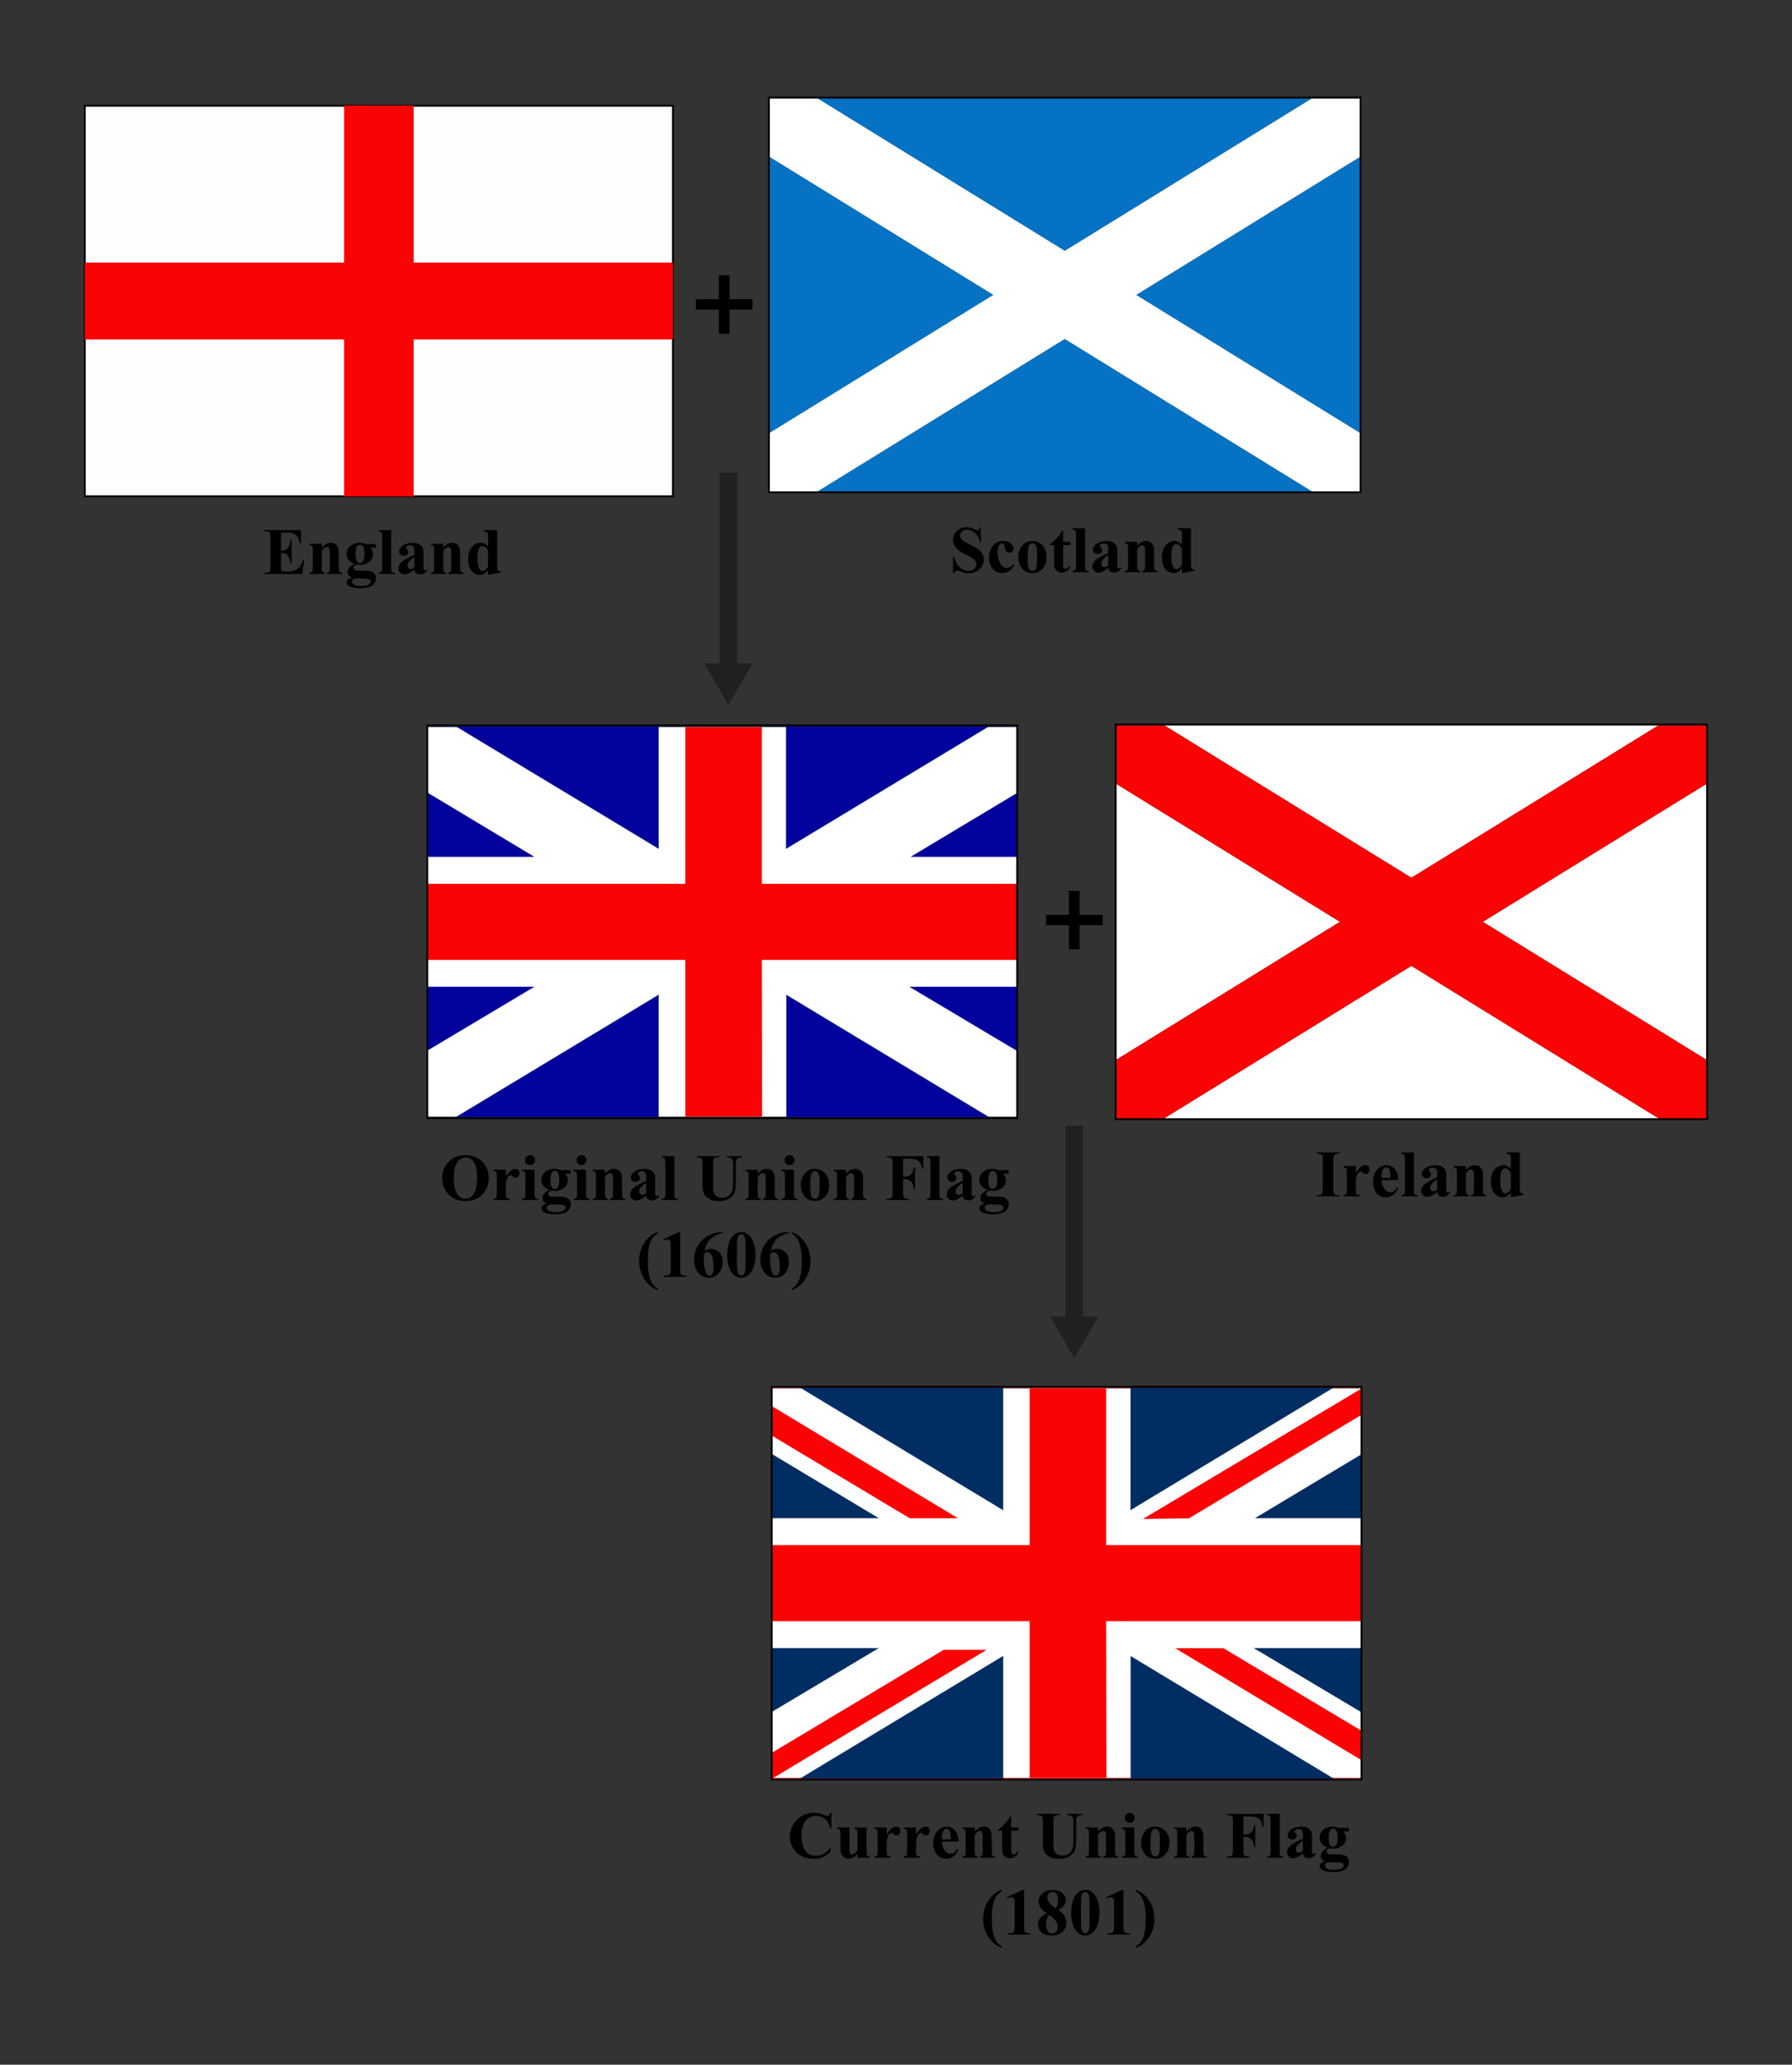
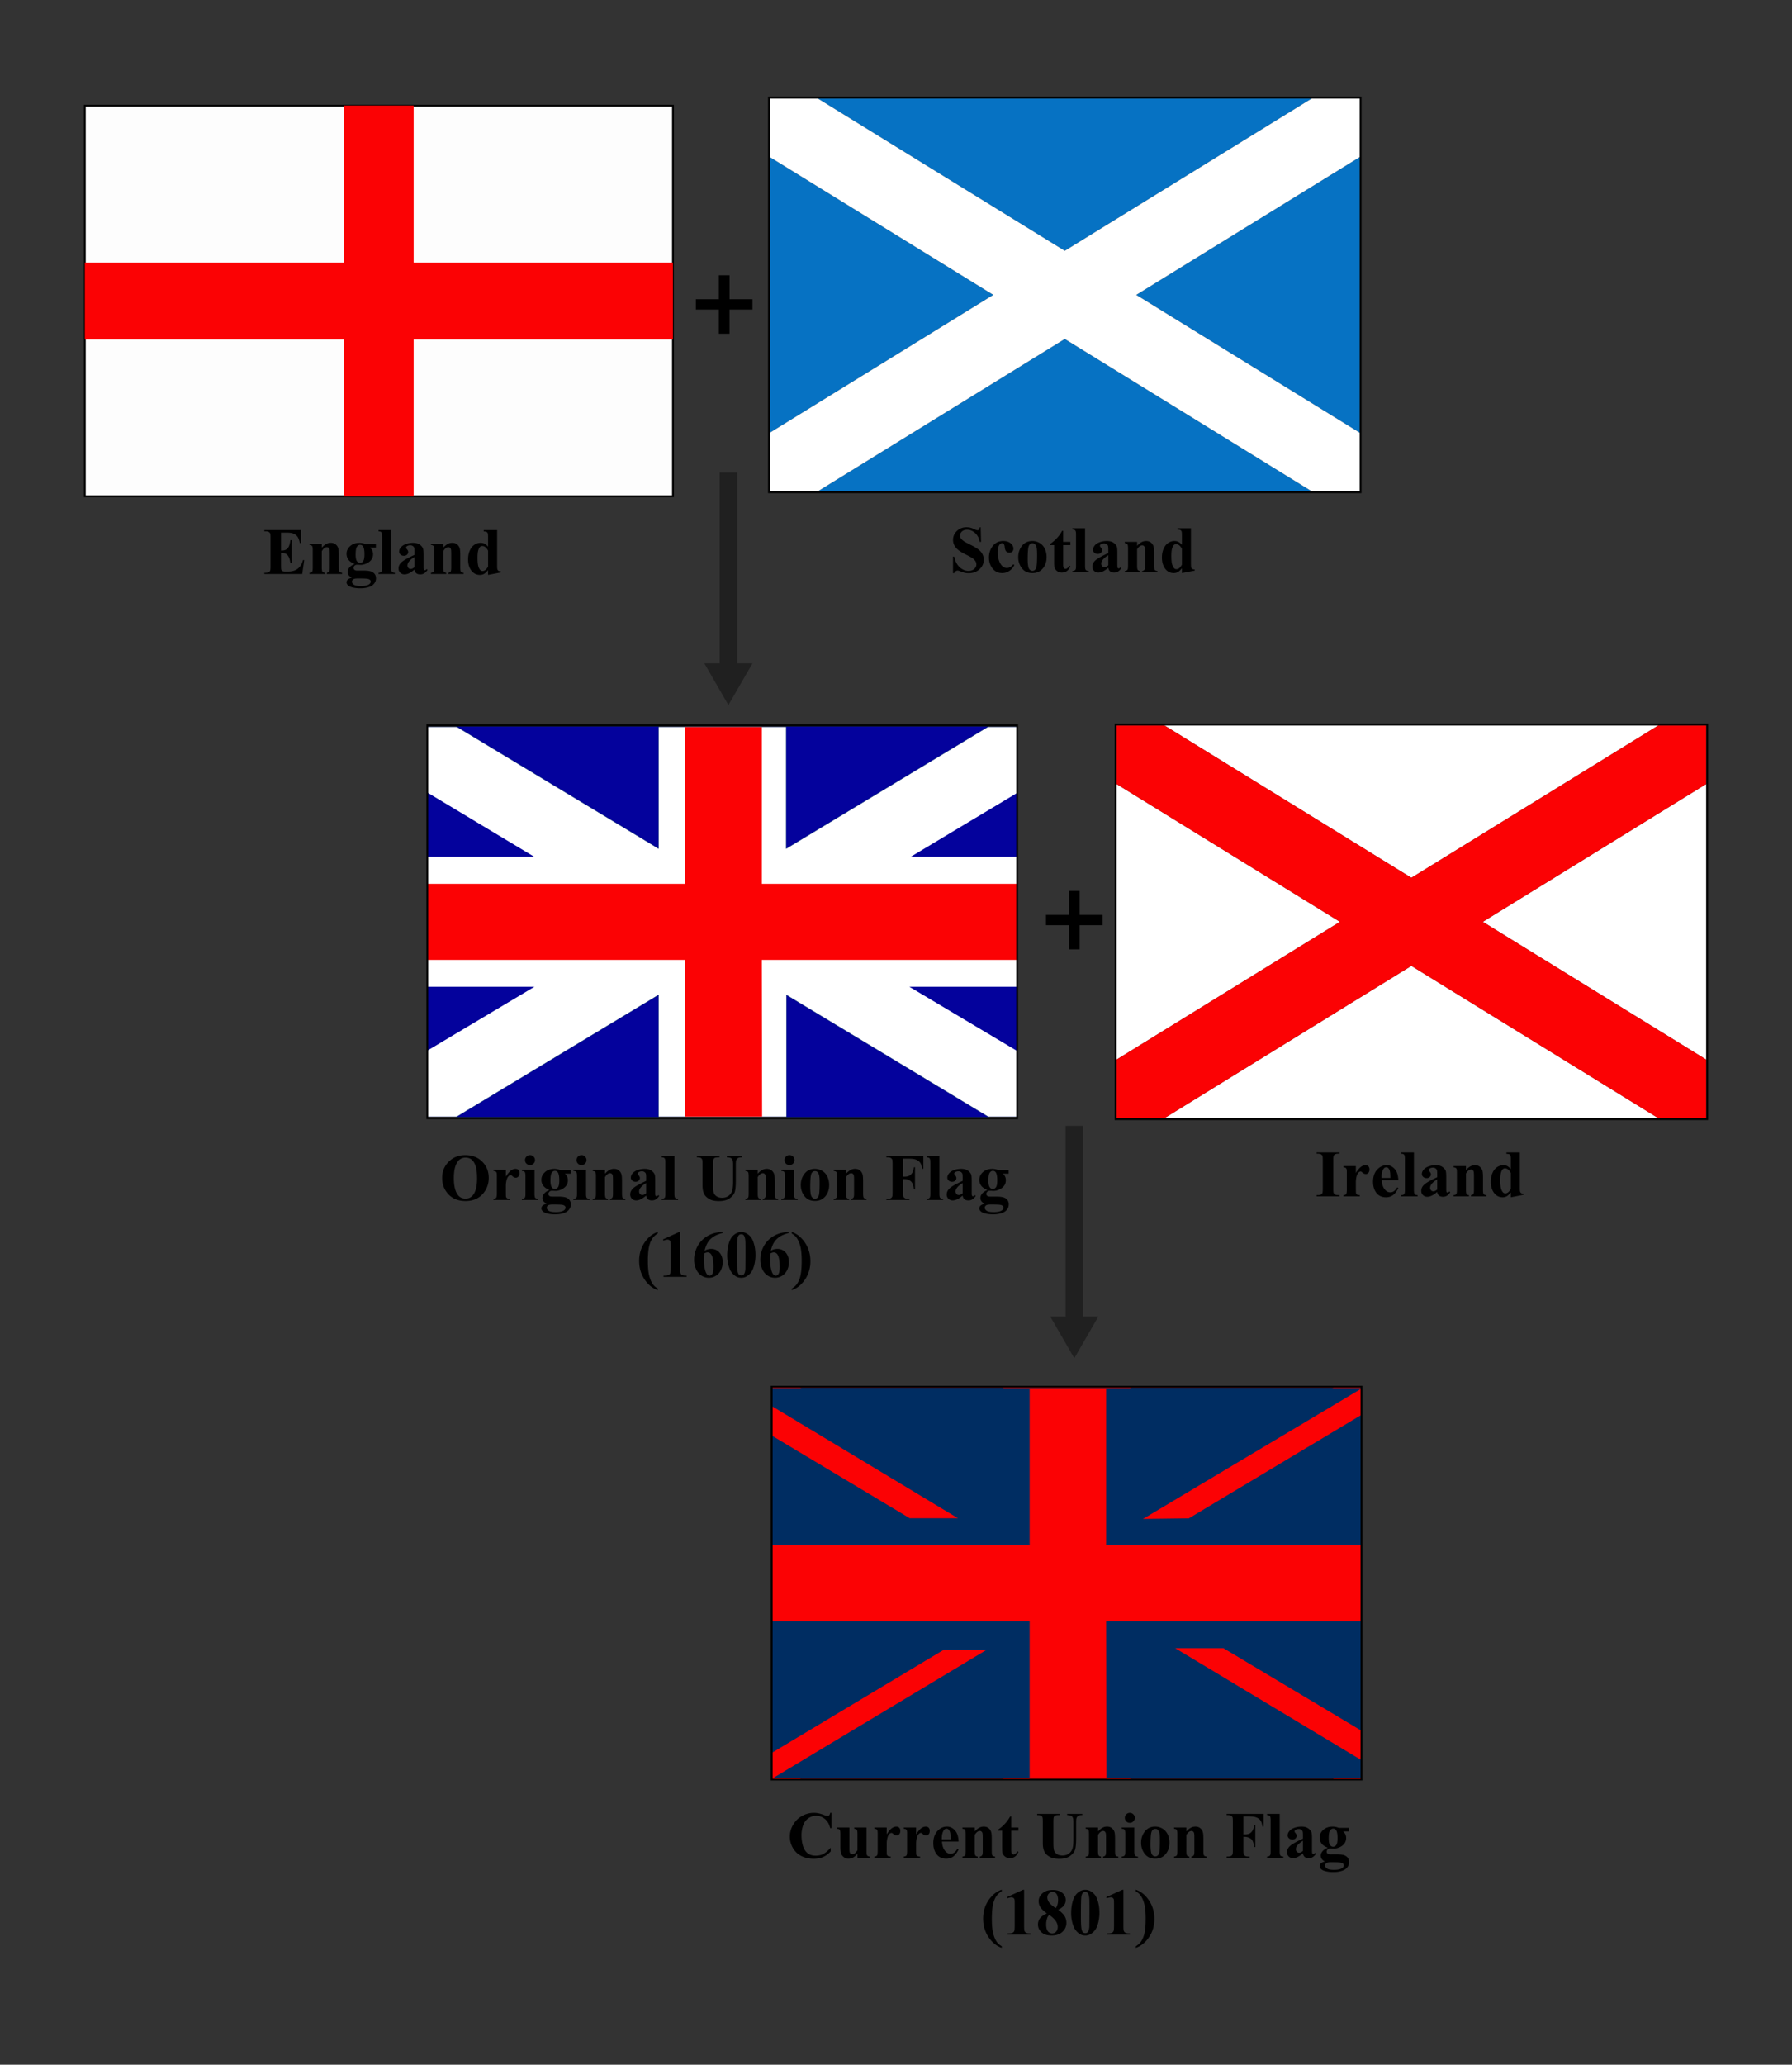
<svg xmlns="http://www.w3.org/2000/svg" xmlns:xlink="http://www.w3.org/1999/xlink" viewBox="0 0 980.081 1128.496">
  <rect x="0" y="0" width="980.081" height="1128.496" fill="#333333" stroke="none" />
  <path fill="#FDFDFD" stroke="#000" stroke-miterlimit="10" d="M46.377 57.788H368.05v213.459H46.377z" />
  <path fill="#FB0204" d="M368.05 143.502H226.23V57.68h-38.03v85.822H46.376v42.03h141.821v85.822h38.031v-85.822H368.05z" />
  <path fill="#FFF" d="M610.61 428.501v150.671l122.227-75.335zM933.204 579.172v-150.67l-122.227 75.335zM907.022 396.477h-270.23l135.115 83.279zM636.793 611.196h270.229l-135.115-83.278z" />
  <path fill="#FB0204" d="M933.204 579.172l-122.227-75.335 122.227-75.335v-32.025h-26.182l-135.115 83.279-135.114-83.279H610.61v32.024l122.227 75.336-122.227 75.335v32.024h26.183l135.114-83.278 135.115 83.278h26.182z" />
  <path d="M933.204 396.477v214.72H610.61v-214.72h322.594m1-1H609.61v216.72h324.594v-216.72z" />
  <path fill="#0672C3" d="M421.046 85.848V236.52l122.227-75.335zM743.639 236.519V85.849l-122.227 75.335zM717.457 53.824h-270.23l135.115 83.279zM447.228 268.543h270.229l-135.115-83.278z" />
  <path fill="#FFF" d="M743.639 236.519l-122.227-75.335L743.64 85.849V53.824h-26.182l-135.115 83.279-135.114-83.279h-26.182v32.024l122.227 75.336-122.227 75.335v32.024h26.182l135.114-83.278 135.115 83.278h26.182z" />
  <g>
    <path d="M743.639 53.824v214.72H421.046V53.823h322.593m1-1H420.046v216.72h324.593V52.823z" />
  </g>
  <g>
    <defs>
      <path id="a" d="M233.703 396.477h322.593v214.719H233.703z" />
    </defs>
    <clipPath id="b">
      <use xlink:href="#a" overflow="visible" />
    </clipPath>
    <g clip-path="url(#b)">
      <path fill="#04029C" stroke="#002D62" stroke-width=".169" d="M217.173 397.392h355.651V610.28H217.173z" />
      <path fill="#FFF" stroke="#0063AD" stroke-width=".008" d="M217.173 468.335h75.117l-75.117-45.087v-25.856h42.978l99.682 66.22v-66.22h70.634v63.443l95.738-63.442h46.62v26.08l-74.814 44.862h74.814v70.995h-75.489l75.489 44.955v25.996h-43.35l-99.008-65.862v65.862h-70.634v-66.142L260.15 610.28h-42.978v-26.164l75.117-44.787h-75.117z" />
      <path fill="#FB0204" d="M217.173 483.062h157.609v-85.67h41.864v85.67h156.18v41.576h-156.18l.162 85.643h-42.026v-85.643H217.173z" />
      <path fill="#04029C" stroke="#002D62" stroke-width=".169" d="M429.998 463.816v-66.752h110.691zM360.21 463.816v-66.752H249.517zM430.109 543.83v66.752H540.8z" />
      <g>
        <path fill="#04029C" stroke="#002D62" stroke-width=".169" d="M360.21 543.773v66.753H249.517z" />
      </g>
    </g>
    <use xlink:href="#a" overflow="visible" fill="none" stroke="#000" stroke-miterlimit="10" />
  </g>
  <g>
    <path d="M399.001 150.472v13.08h12.54v5.64H399v13.198h-5.88v-13.199h-12.54v-5.64h12.54v-13.08h5.88z" />
  </g>
  <g>
    <path d="M590.501 486.972v13.08h12.539v5.64h-12.539v13.199h-5.88v-13.2h-12.54v-5.64h12.54v-13.08h5.88z" />
  </g>
  <g>
    <path fill="#202020" d="M393.626 258.354V362.58h-8.394l13.155 22.774 13.154-22.774h-8.395V258.354zM582.8 615.354V719.58h-8.394l13.155 22.774 13.154-22.774h-8.394V615.354z" />
  </g>
  <g>
    <path d="M153.714 291.114v9.778h.483c1.524 0 2.626-.48 3.307-1.44.681-.959 1.117-2.369 1.307-4.229h.682v12.568h-.682c-.146-1.377-.446-2.5-.9-3.373-.455-.87-.982-1.457-1.582-1.757-.601-.3-1.473-.45-2.615-.45v6.745c0 1.333.055 2.146.164 2.439.11.293.32.535.627.725s.806.286 1.494.286h1.428c2.241 0 4.04-.52 5.395-1.56 1.354-1.04 2.325-2.622 2.91-4.746h.66l-1.099 7.624h-20.72v-.66h.791c.703 0 1.267-.124 1.692-.373.308-.16.542-.44.703-.835.132-.293.198-1.04.198-2.24v-15.777c0-1.084-.03-1.75-.088-2-.117-.41-.337-.725-.659-.945-.454-.336-1.07-.505-1.846-.505h-.79v-.66h20.082v7.098h-.68c-.338-1.728-.818-2.97-1.44-3.724s-1.498-1.308-2.626-1.66c-.66-.219-1.897-.329-3.713-.329h-2.483zM175.994 297.179v2.153c.85-.923 1.663-1.593 2.44-2.01a5.203 5.203 0 012.504-.627c1.084 0 1.978.297 2.68.89a4.264 4.264 0 011.407 2.208c.19.674.286 1.97.286 3.89v6.437c0 1.275.117 2.066.351 2.373s.718.506 1.45.594v.637h-8.371v-.637c.615-.088 1.062-.344 1.34-.77.19-.307.286-1.04.286-2.197v-7.36c0-1.363-.055-2.22-.165-2.571a1.644 1.644 0 00-.538-.824 1.311 1.311 0 00-.835-.297c-1.011 0-1.956.725-2.835 2.176v8.877c0 1.23.113 2.01.34 2.34.228.33.656.538 1.286.626v.637h-8.372v-.637c.704-.073 1.202-.3 1.495-.681.205-.25.307-1.011.307-2.286v-9.338c0-1.26-.117-2.04-.351-2.34-.235-.3-.718-.502-1.45-.604v-.66h6.745zM200.01 297.376h5.56v1.956h-3.165c.572.571.974 1.091 1.209 1.56.278.645.417 1.311.417 2 0 1.186-.326 2.211-.977 3.076-.653.864-1.542 1.542-2.67 2.032s-2.131.736-3.01.736c-.059 0-.762-.029-2.11-.088-.527 0-.974.173-1.34.516-.366.345-.55.759-.55 1.242 0 .425.165.773.495 1.044.33.271.86.406 1.593.406l3.054-.022c2.476 0 4.182.271 5.12.813 1.333.747 2 1.905 2 3.472 0 1.01-.308 1.926-.924 2.747s-1.428 1.42-2.439 1.801c-1.508.586-3.259.88-5.251.88-1.48 0-2.835-.147-4.065-.44s-2.11-.696-2.637-1.209-.79-1.047-.79-1.604c0-.542.204-1.029.615-1.46.41-.433 1.164-.795 2.263-1.088-1.524-.762-2.285-1.817-2.285-3.165 0-.805.31-1.592.934-2.362.622-.768 1.607-1.431 2.955-1.988-1.568-.586-2.707-1.352-3.417-2.296-.71-.945-1.066-2.033-1.066-3.263 0-1.612.66-3.01 1.978-4.197s3.017-1.78 5.097-1.78c1.1 0 2.234.227 3.406.681zm-4.109 18.787c-1.2 0-2 .102-2.395.308-.673.366-1.01.856-1.01 1.472 0 .6.347 1.146 1.043 1.636s2.004.737 3.923.737c1.64 0 2.93-.217 3.867-.649s1.406-1.043 1.406-1.834c0-.293-.088-.542-.264-.747-.307-.352-.783-.594-1.428-.725s-2.358-.198-5.142-.198zm1.033-18.37c-.674 0-1.249.345-1.725 1.034s-.714 2.116-.714 4.284c0 1.758.235 2.963.703 3.615s1.018.978 1.648.978c.718 0 1.311-.323 1.78-.967s.703-1.905.703-3.78c0-2.109-.264-3.552-.791-4.328-.38-.557-.915-.835-1.604-.835zM213.963 289.73v20.566c0 1.172.135 1.92.406 2.241s.802.506 1.593.55v.637h-8.92v-.637c.732-.03 1.274-.242 1.626-.637.234-.264.351-.982.351-2.154V293.18c0-1.158-.136-1.901-.407-2.23-.27-.33-.794-.517-1.57-.56v-.66h6.92zM226.685 311.285c-2.021 1.773-3.83 2.659-5.427 2.659-.952 0-1.74-.308-2.362-.923s-.934-1.392-.934-2.33c0-1.259.542-2.39 1.626-3.394s3.45-2.347 7.097-4.032v-1.648c0-1.26-.07-2.05-.208-2.373-.14-.322-.396-.604-.77-.846a2.277 2.277 0 00-1.263-.362c-.776 0-1.406.168-1.89.505-.307.22-.461.469-.461.747 0 .25.161.557.483.923.454.513.682 1.004.682 1.472 0 .572-.217 1.062-.648 1.473-.433.41-1 .615-1.703.615-.733 0-1.352-.223-1.857-.67-.506-.447-.758-.97-.758-1.571 0-.85.337-1.663 1.01-2.44s1.612-1.37 2.813-1.78 2.454-.615 3.757-.615c1.568 0 2.809.334 3.725 1 .915.667 1.505 1.388 1.769 2.165.175.498.263 1.633.263 3.405v6.416c0 .762.03 1.242.088 1.44.059.197.147.34.264.428s.249.132.395.132c.308 0 .623-.212.945-.637l.527.417c-.585.88-1.193 1.513-1.823 1.901-.63.388-1.348.582-2.154.582-.952 0-1.691-.22-2.219-.66s-.85-1.105-.967-1.999zm0-1.296v-5.537c-1.42.835-2.483 1.735-3.186 2.702-.454.63-.681 1.267-.681 1.912 0 .542.19 1.018.571 1.428.293.322.71.483 1.253.483.586 0 1.267-.33 2.043-.988zM242.417 297.179v2.153c.85-.923 1.663-1.593 2.44-2.01a5.203 5.203 0 012.504-.627c1.084 0 1.978.297 2.681.89a4.264 4.264 0 011.406 2.208c.19.674.286 1.97.286 3.89v6.437c0 1.275.117 2.066.352 2.373s.717.506 1.45.594v.637h-8.372v-.637c.615-.088 1.062-.344 1.34-.77.19-.307.286-1.04.286-2.197v-7.36c0-1.363-.055-2.22-.165-2.571a1.644 1.644 0 00-.538-.824 1.311 1.311 0 00-.835-.297c-1.01 0-1.956.725-2.835 2.176v8.877c0 1.23.114 2.01.34 2.34.228.33.657.538 1.286.626v.637h-8.371v-.637c.703-.073 1.201-.3 1.494-.681.205-.25.307-1.011.307-2.286v-9.338c0-1.26-.117-2.04-.351-2.34-.235-.3-.718-.502-1.45-.604v-.66h6.745zM271.883 289.73v19.05c0 1.275.036 2.029.11 2.263.102.396.285.689.549.88s.725.307 1.384.35v.594l-6.987 1.362v-2.636c-.835 1.025-1.582 1.721-2.241 2.087s-1.4.55-2.22.55c-2.109 0-3.779-.945-5.01-2.835-.98-1.538-1.471-3.42-1.471-5.647 0-1.787.303-3.384.912-4.79.607-1.406 1.446-2.468 2.515-3.186s2.22-1.077 3.45-1.077c.791 0 1.49.154 2.098.462s1.264.842 1.967 1.604v-4.988c0-1.26-.051-2.022-.154-2.285a1.581 1.581 0 00-.648-.758c-.286-.169-.817-.253-1.593-.253v-.747h7.339zm-4.944 11.228c-.879-1.685-1.948-2.527-3.208-2.527-.44 0-.798.124-1.077.373-.44.367-.798 1.008-1.076 1.923-.279.916-.418 2.326-.418 4.23 0 2.08.154 3.622.461 4.625s.733 1.732 1.275 2.186c.264.22.63.33 1.098.33 1.04 0 2.022-.813 2.945-2.439v-8.701z" />
  </g>
  <g>
    <path d="M536.355 288.18l.198 7.998h-.726c-.337-2.007-1.176-3.618-2.515-4.834-1.341-1.216-2.788-1.824-4.34-1.824-1.201 0-2.154.323-2.857.967s-1.054 1.384-1.054 2.22c0 .527.125.995.374 1.406.337.556.885 1.106 1.647 1.648.557.395 1.831 1.084 3.823 2.065 2.813 1.377 4.71 2.68 5.692 3.911.967 1.23 1.45 2.637 1.45 4.219 0 2.007-.78 3.732-2.34 5.175-1.56 1.443-3.549 2.164-5.966 2.164a9.582 9.582 0 01-2.131-.23c-.674-.155-1.516-.444-2.527-.869-.571-.234-1.04-.352-1.406-.352-.308 0-.63.118-.967.352s-.615.593-.835 1.077h-.66v-9.053h.66c.527 2.549 1.53 4.49 3.01 5.823s3.07 2 4.768 2c1.319 0 2.373-.36 3.165-1.077s1.186-1.553 1.186-2.505c0-.572-.154-1.12-.462-1.648s-.765-1.029-1.373-1.506c-.608-.475-1.688-1.102-3.241-1.878-2.183-1.07-3.754-1.98-4.713-2.736-.96-.754-1.695-1.596-2.208-2.526s-.77-1.96-.77-3.088c0-1.904.704-3.53 2.11-4.877s3.172-2.022 5.296-2.022c.79 0 1.545.095 2.263.286.556.146 1.234.41 2.032.79.799.382 1.36.572 1.681.572.308 0 .55-.091.725-.274s.337-.642.483-1.374h.528zM554.219 308.46l.549.418c-.777 1.465-1.747 2.557-2.912 3.274-1.164.718-2.398 1.077-3.702 1.077-2.211 0-3.977-.831-5.295-2.494s-1.978-3.666-1.978-6.01c0-2.255.6-4.233 1.802-5.932 1.45-2.065 3.45-3.098 5.999-3.098 1.714 0 3.072.428 4.076 1.285 1.003.857 1.505 1.82 1.505 2.89 0 .673-.202 1.208-.605 1.604-.403.395-.933.593-1.592.593-.704 0-1.283-.227-1.737-.681s-.732-1.275-.835-2.461c-.073-.747-.249-1.267-.527-1.56-.264-.293-.578-.44-.944-.44-.572 0-1.055.3-1.45.901-.616.908-.923 2.3-.923 4.175 0 1.553.249 3.04.747 4.46s1.178 2.483 2.043 3.186c.644.513 1.406.77 2.285.77.586 0 1.136-.136 1.648-.407.513-.27 1.128-.787 1.846-1.55zM564.611 295.695c1.436 0 2.773.37 4.011 1.11 1.237.74 2.179 1.794 2.823 3.164s.967 2.867.967 4.493c0 2.344-.6 4.307-1.802 5.889-1.435 1.919-3.42 2.878-5.955 2.878-2.49 0-4.405-.875-5.745-2.625-1.34-1.75-2.01-3.776-2.01-6.076 0-2.373.684-4.439 2.054-6.196 1.37-1.758 3.255-2.637 5.657-2.637zm.067 1.252c-.6 0-1.118.227-1.55.681-.432.455-.718 1.352-.857 2.692-.14 1.34-.209 3.197-.209 5.57 0 1.26.088 2.44.264 3.538.132.835.41 1.472.835 1.911s.908.66 1.45.66c.528 0 .967-.147 1.319-.44.454-.41.762-.974.923-1.692.234-1.113.351-3.376.351-6.79 0-2.006-.113-3.383-.34-4.13-.227-.748-.553-1.29-.978-1.626-.308-.25-.71-.374-1.208-.374zM581.465 290.136v6.042h3.932v1.758h-3.932v10.217c0 .952.044 1.568.132 1.846s.245.502.472.67c.227.169.436.253.626.253.762 0 1.487-.586 2.175-1.758l.527.396c-.952 2.255-2.505 3.383-4.658 3.383-1.04 0-1.922-.289-2.647-.868-.725-.578-1.19-1.226-1.396-1.944-.117-.41-.176-1.494-.176-3.252v-8.943h-2.153v-.615c1.48-1.055 2.743-2.16 3.791-3.318a20.113 20.113 0 002.736-3.867h.57zM593.44 288.73v20.566c0 1.172.135 1.919.406 2.241.271.322.802.505 1.594.55v.637h-8.921v-.638c.732-.029 1.274-.241 1.626-.637.234-.264.351-.981.351-2.153v-17.117c0-1.157-.135-1.9-.407-2.23-.27-.33-.794-.517-1.57-.56v-.66h6.92zM606.162 310.285c-2.021 1.772-3.831 2.658-5.428 2.658-.952 0-1.739-.307-2.362-.923-.622-.615-.933-1.391-.933-2.329 0-1.26.542-2.39 1.626-3.394s3.45-2.348 7.097-4.032v-1.648c0-1.26-.07-2.051-.209-2.373-.14-.323-.395-.604-.77-.846a2.275 2.275 0 00-1.262-.363c-.776 0-1.406.169-1.89.506-.307.22-.461.468-.461.747 0 .249.16.556.483.923.454.512.682 1.003.682 1.472 0 .571-.217 1.062-.649 1.472-.432.41-1 .615-1.703.615-.732 0-1.352-.223-1.856-.67-.506-.446-.758-.97-.758-1.571 0-.85.337-1.663 1.01-2.439s1.612-1.37 2.813-1.78 2.453-.615 3.757-.615c1.567 0 2.808.334 3.724 1 .915.667 1.505 1.388 1.769 2.164.176.498.264 1.633.264 3.406v6.416c0 .762.029 1.241.088 1.44.058.197.146.34.263.428s.25.131.396.131c.307 0 .623-.212.945-.637l.527.418c-.585.879-1.194 1.512-1.824 1.9-.63.388-1.347.583-2.153.583-.952 0-1.691-.22-2.219-.66s-.85-1.106-.967-2zm0-1.297v-5.537c-1.42.835-2.483 1.736-3.186 2.703-.455.63-.681 1.267-.681 1.911 0 .542.19 1.018.571 1.429.293.322.71.483 1.252.483.586 0 1.268-.33 2.044-.989zM621.894 296.178v2.154c.85-.923 1.663-1.594 2.439-2.01a5.203 5.203 0 012.505-.627c1.084 0 1.977.296 2.68.89a4.264 4.264 0 011.407 2.208c.19.674.286 1.97.286 3.889v6.438c0 1.274.117 2.065.352 2.373s.717.505 1.45.593v.638h-8.372v-.638c.615-.088 1.062-.344 1.34-.769.19-.307.286-1.04.286-2.197v-7.36c0-1.363-.055-2.22-.165-2.572a1.644 1.644 0 00-.538-.824 1.311 1.311 0 00-.835-.296c-1.011 0-1.956.725-2.834 2.175v8.877c0 1.23.113 2.01.34 2.34.227.33.656.539 1.285.626v.638h-8.372v-.638c.703-.073 1.202-.3 1.494-.68.206-.25.308-1.011.308-2.286v-9.338c0-1.26-.117-2.04-.352-2.34-.234-.3-.717-.502-1.45-.605v-.659h6.746zM651.36 288.73v19.05c0 1.274.037 2.029.11 2.263.102.395.285.688.549.879s.725.307 1.384.351v.594l-6.987 1.362v-2.637c-.835 1.026-1.582 1.721-2.241 2.088s-1.4.549-2.22.549c-2.11 0-3.78-.945-5.01-2.834-.981-1.539-1.471-3.42-1.471-5.647 0-1.788.303-3.384.912-4.79.607-1.407 1.446-2.469 2.515-3.187s2.22-1.076 3.45-1.076c.79 0 1.49.154 2.098.461.608.308 1.264.843 1.967 1.604v-4.988c0-1.26-.052-2.021-.154-2.285a1.58 1.58 0 00-.648-.758c-.286-.168-.817-.252-1.594-.252v-.748h7.34zm-4.944 11.227c-.879-1.684-1.948-2.526-3.208-2.526-.44 0-.799.124-1.077.373-.44.366-.798 1.007-1.076 1.922-.279.916-.418 2.326-.418 4.23 0 2.08.154 3.623.462 4.626s.732 1.732 1.274 2.186c.264.22.63.33 1.099.33 1.04 0 2.021-.813 2.944-2.44v-8.7z" />
  </g>
  <g>
    <path d="M732.62 653.231v.66h-12.547v-.66h.791c.703 0 1.267-.124 1.692-.373.307-.16.542-.44.703-.835.132-.293.198-1.04.198-2.24v-15.777c0-1.23-.066-1.996-.198-2.297-.132-.3-.396-.568-.791-.802s-.93-.352-1.604-.352h-.79v-.659h12.545v.66h-.79c-.704 0-1.268.124-1.692.373-.308.162-.55.447-.726.857-.132.278-.197 1.019-.197 2.22v15.776c0 1.23.07 1.999.208 2.307.14.307.407.575.802.801.396.228.93.341 1.604.341h.791zM741.54 637.346v3.756c1.099-1.713 2.059-2.848 2.879-3.405s1.618-.835 2.394-.835c.66 0 1.187.201 1.582.604.396.403.594.978.594 1.725 0 .791-.194 1.406-.583 1.846-.387.44-.852.66-1.394.66a2.377 2.377 0 01-1.615-.605c-.462-.403-.737-.626-.825-.67a.732.732 0 00-.395-.11 1.46 1.46 0 00-.967.373c-.483.41-.85.989-1.099 1.736-.38 1.142-.57 2.402-.57 3.779v3.802l.022.988c0 .674.036 1.106.109 1.297a1.5 1.5 0 00.638.691c.278.155.747.247 1.406.276v.637h-8.943v-.637c.717-.059 1.205-.257 1.46-.594.257-.337.385-1.223.385-2.658v-9.14c0-.953-.044-1.553-.131-1.803-.118-.336-.29-.583-.517-.736-.227-.154-.626-.26-1.197-.318v-.66h6.767zM764.766 645.036h-9.076c.103 2.183.689 3.911 1.758 5.186.806.981 1.78 1.471 2.923 1.471.718 0 1.365-.197 1.944-.592.578-.396 1.198-1.107 1.857-2.132l.594.395c-.894 1.831-1.883 3.128-2.967 3.89s-2.344 1.142-3.78 1.142c-2.446 0-4.298-.945-5.558-2.835-1.01-1.523-1.517-3.413-1.517-5.668 0-2.754.743-4.948 2.23-6.582 1.487-1.632 3.234-2.449 5.241-2.449 1.67 0 3.124.685 4.361 2.054 1.239 1.37 1.902 3.41 1.99 6.12zm-4.351-1.186c0-1.905-.102-3.208-.308-3.912s-.527-1.238-.966-1.604c-.25-.22-.58-.33-.99-.33-.615 0-1.113.3-1.494.901-.703 1.055-1.055 2.498-1.055 4.33v.614h4.813zM773.313 629.896v20.567c0 1.172.135 1.919.406 2.241.271.322.802.506 1.594.55v.637h-8.921v-.637c.732-.03 1.274-.242 1.626-.638.234-.264.351-.981.351-2.153v-17.116c0-1.158-.135-1.902-.407-2.23-.27-.331-.794-.517-1.57-.561v-.66h6.92zM786.035 651.452c-2.021 1.773-3.83 2.658-5.427 2.658-.953 0-1.74-.307-2.363-.923-.622-.615-.933-1.391-.933-2.329 0-1.26.542-2.39 1.626-3.394 1.084-1.003 3.45-2.348 7.097-4.032v-1.648c0-1.26-.07-2.05-.209-2.373-.14-.322-.395-.604-.77-.847a2.275 2.275 0 00-1.262-.362c-.776 0-1.406.169-1.89.506-.307.22-.461.469-.461.747 0 .25.16.557.483.923.454.513.682 1.003.682 1.472 0 .571-.217 1.062-.649 1.472-.432.41-1 .616-1.703.616-.732 0-1.351-.224-1.856-.671-.506-.447-.758-.97-.758-1.57 0-.85.337-1.664 1.01-2.44s1.612-1.37 2.813-1.78 2.453-.615 3.757-.615c1.567 0 2.809.333 3.725 1 .915.666 1.504 1.388 1.768 2.164.176.498.264 1.633.264 3.406v6.416c0 .761.03 1.24.088 1.44.058.196.146.34.263.428s.25.132.396.132c.308 0 .623-.213.945-.638l.528.418c-.586.879-1.195 1.513-1.825 1.9s-1.347.582-2.153.582c-.952 0-1.691-.22-2.219-.659s-.85-1.105-.967-1.999zm0-1.297v-5.537c-1.42.835-2.483 1.736-3.186 2.703-.454.63-.681 1.267-.681 1.911 0 .542.19 1.019.571 1.429.293.322.71.483 1.252.483.586 0 1.268-.33 2.044-.989zM801.768 637.346v2.153c.85-.923 1.662-1.594 2.438-2.01a5.202 5.202 0 012.505-.627c1.084 0 1.978.296 2.68.89a4.264 4.264 0 011.407 2.208c.19.674.286 1.97.286 3.89v6.437c0 1.274.117 2.065.352 2.373s.717.506 1.45.594v.636h-8.372v-.636c.615-.088 1.062-.345 1.34-.77.191-.307.286-1.04.286-2.197v-7.36c0-1.363-.055-2.22-.165-2.572a1.644 1.644 0 00-.538-.824 1.31 1.31 0 00-.835-.296c-1.011 0-1.955.725-2.834 2.175v8.877c0 1.23.113 2.01.34 2.34.227.33.656.539 1.286.627v.636h-8.373v-.636c.704-.074 1.202-.301 1.495-.682.205-.249.307-1.01.307-2.285v-9.338c0-1.26-.117-2.04-.351-2.34-.235-.3-.718-.502-1.45-.604v-.66h6.746zM831.232 629.896v19.051c0 1.275.038 2.028.11 2.263.103.395.286.688.55.879s.725.307 1.384.351v.594l-6.987 1.362v-2.636c-.835 1.025-1.582 1.72-2.241 2.087s-1.4.55-2.22.55c-2.11 0-3.78-.946-5.01-2.836-.981-1.538-1.471-3.42-1.471-5.646 0-1.787.303-3.384.912-4.79.607-1.406 1.446-2.469 2.515-3.187s2.22-1.076 3.45-1.076c.79 0 1.49.154 2.098.461.608.308 1.264.843 1.967 1.605v-4.989c0-1.26-.052-2.021-.154-2.285a1.582 1.582 0 00-.648-.758c-.286-.168-.817-.252-1.594-.252v-.748h7.34zm-4.943 11.229c-.879-1.685-1.948-2.527-3.208-2.527-.44 0-.799.125-1.077.374-.44.366-.798 1.006-1.076 1.922-.278.916-.418 2.326-.418 4.23 0 2.08.154 3.622.462 4.625.307 1.004.732 1.732 1.274 2.187.264.22.63.329 1.099.329 1.04 0 2.021-.813 2.944-2.439v-8.701z" />
  </g>
  <g>
    <path d="M254.41 631.348c3.823 0 6.929 1.185 9.317 3.558s3.581 5.34 3.581 8.9c0 3.046-.893 5.727-2.68 8.042-2.359 3.061-5.691 4.591-9.998 4.591s-7.64-1.463-9.998-4.394c-1.875-2.299-2.812-5.038-2.812-8.217 0-3.56 1.212-6.53 3.636-8.91 2.424-2.381 5.41-3.57 8.954-3.57zm.198 1.36c-2.183 0-3.845 1.122-4.988 3.363-.937 1.831-1.406 4.468-1.406 7.91 0 4.102.718 7.127 2.153 9.076 1.01 1.377 2.417 2.064 4.219 2.064 1.216 0 2.226-.3 3.032-.9 1.04-.747 1.85-1.949 2.428-3.604.578-1.655.868-3.815.868-6.482 0-3.178-.296-5.555-.89-7.13-.593-1.574-1.344-2.684-2.252-3.33-.908-.643-1.963-.966-3.164-.966zM276.668 639.346v3.756c1.1-1.713 2.059-2.848 2.879-3.405s1.619-.836 2.395-.836c.66 0 1.186.202 1.582.605.395.403.593.977.593 1.725 0 .791-.194 1.407-.582 1.846s-.853.658-1.395.658a2.38 2.38 0 01-1.615-.603c-.462-.404-.736-.627-.824-.67a.732.732 0 00-.396-.11 1.46 1.46 0 00-.967.373c-.483.41-.85.989-1.098 1.736-.381 1.142-.571 2.402-.571 3.78v3.8l.022.99c0 .673.036 1.106.11 1.296.146.307.358.538.637.691.278.155.747.247 1.406.276v.637h-8.943v-.637c.718-.059 1.205-.257 1.461-.594s.385-1.223.385-2.658v-9.14c0-.953-.044-1.553-.132-1.803-.117-.336-.29-.582-.517-.736-.227-.154-.626-.26-1.197-.32v-.657h6.767zM292.335 639.346v13.117c0 1.172.135 1.919.407 2.241.27.322.801.505 1.592.55v.637h-8.92v-.637c.732-.03 1.274-.242 1.626-.638.234-.264.351-.981.351-2.153v-9.668c0-1.157-.136-1.9-.406-2.23-.272-.33-.795-.516-1.571-.561v-.658h6.921zm-2.46-7.998a2.61 2.61 0 011.933.801 2.64 2.64 0 01.79 1.923c0 .762-.267 1.407-.802 1.934s-1.175.79-1.922.79c-.762 0-1.406-.263-1.934-.79s-.79-1.172-.79-1.934c0-.748.263-1.388.79-1.923a2.61 2.61 0 011.934-.801zM306.573 639.543h5.56v1.955h-3.165c.572.572.974 1.092 1.209 1.56.278.645.417 1.312.417 2 0 1.186-.326 2.212-.977 3.077-.653.864-1.542 1.54-2.67 2.032-1.128.49-2.131.735-3.01.735-.059 0-.762-.028-2.11-.088-.527 0-.974.173-1.34.517-.366.345-.55.759-.55 1.241 0 .426.165.774.495 1.044.33.272.86.407 1.593.407l3.054-.022c2.476 0 4.182.271 5.12.813 1.333.746 2 1.904 2 3.471 0 1.012-.308 1.927-.924 2.747s-1.428 1.421-2.439 1.802c-1.508.586-3.259.879-5.251.879-1.48 0-2.835-.147-4.065-.44s-2.11-.696-2.637-1.209-.79-1.047-.79-1.603c0-.542.204-1.03.614-1.461.41-.433 1.165-.795 2.264-1.088-1.524-.762-2.286-1.816-2.286-3.164 0-.806.311-1.593.935-2.362.622-.769 1.607-1.432 2.955-1.989-1.568-.586-2.707-1.351-3.417-2.296-.71-.945-1.066-2.033-1.066-3.263 0-1.61.66-3.01 1.978-4.197s3.017-1.78 5.097-1.78c1.1 0 2.234.228 3.406.682zm-4.109 18.787c-1.2 0-2 .102-2.395.307-.673.366-1.01.857-1.01 1.472 0 .6.347 1.147 1.043 1.637.696.491 2.004.736 3.923.736 1.64 0 2.93-.215 3.867-.648.937-.432 1.406-1.043 1.406-1.834a1.11 1.11 0 00-.264-.748c-.307-.352-.783-.593-1.428-.725s-2.358-.197-5.142-.197zm1.033-18.37c-.674 0-1.249.345-1.725 1.033s-.714 2.117-.714 4.284c0 1.758.234 2.963.703 3.616.469.65 1.018.977 1.648.977.718 0 1.311-.322 1.78-.967s.703-1.904.703-3.78c0-2.109-.264-3.55-.791-4.328-.38-.556-.915-.834-1.604-.834zM320.504 639.346v13.117c0 1.172.135 1.919.407 2.241.27.322.801.505 1.592.55v.637h-8.92v-.637c.732-.03 1.274-.242 1.625-.638.235-.264.352-.981.352-2.153v-9.668c0-1.157-.136-1.9-.406-2.23-.272-.33-.795-.516-1.572-.561v-.658h6.922zm-2.461-7.998a2.61 2.61 0 011.934.801 2.64 2.64 0 01.79 1.923c0 .762-.267 1.407-.802 1.934s-1.175.79-1.922.79c-.762 0-1.406-.263-1.934-.79s-.79-1.172-.79-1.934c0-.748.263-1.388.79-1.923a2.61 2.61 0 011.934-.801zM330.875 639.346v2.152c.85-.922 1.663-1.593 2.439-2.01a5.203 5.203 0 012.505-.627c1.084 0 1.977.297 2.68.89a4.264 4.264 0 011.407 2.209c.19.673.286 1.97.286 3.89v6.437c0 1.274.117 2.065.351 2.373s.718.506 1.45.594v.636h-8.371v-.636c.615-.088 1.062-.345 1.34-.77.19-.308.286-1.04.286-2.197v-7.362c0-1.36-.055-2.218-.165-2.57a1.644 1.644 0 00-.539-.824 1.312 1.312 0 00-.834-.297c-1.011 0-1.956.726-2.835 2.176v8.877c0 1.23.113 2.01.34 2.34.227.33.656.539 1.286.627v.636h-8.372v-.636c.703-.074 1.202-.301 1.494-.682.206-.249.308-1.01.308-2.285v-9.338c0-1.26-.117-2.04-.352-2.34-.234-.3-.717-.502-1.45-.605v-.659h6.746zM353.397 653.451c-2.022 1.773-3.83 2.66-5.427 2.66-.952 0-1.74-.308-2.363-.924s-.933-1.391-.933-2.329c0-1.26.542-2.391 1.626-3.394 1.084-1.004 3.45-2.348 7.097-4.032v-1.649c0-1.259-.07-2.05-.208-2.373-.14-.321-.396-.603-.77-.846a2.277 2.277 0 00-1.263-.362c-.777 0-1.406.17-1.89.505-.307.22-.461.47-.461.748 0 .25.161.557.483.922.454.514.681 1.004.681 1.473 0 .571-.216 1.062-.647 1.472-.433.41-1 .616-1.704.616-.732 0-1.351-.224-1.856-.671-.506-.447-.758-.97-.758-1.572 0-.848.337-1.662 1.01-2.438s1.612-1.37 2.813-1.78a11.572 11.572 0 013.757-.616c1.568 0 2.809.334 3.725 1 .915.667 1.505 1.39 1.768 2.165.176.499.264 1.633.264 3.406v6.416c0 .762.03 1.241.088 1.44.059.197.147.34.264.427s.249.133.395.133c.308 0 .623-.213.945-.638l.527.417c-.586.879-1.193 1.513-1.823 1.902-.63.387-1.348.582-2.154.582-.952 0-1.692-.22-2.219-.66s-.85-1.105-.967-2zm0-1.296v-5.537c-1.42.835-2.483 1.735-3.186 2.702-.454.631-.681 1.268-.681 1.912 0 .542.19 1.019.571 1.428.293.323.71.484 1.253.484.586 0 1.267-.33 2.043-.989zM368.844 631.896v20.567c0 1.172.135 1.919.406 2.241s.802.505 1.593.55v.637h-8.92v-.637c.732-.03 1.274-.242 1.625-.638.235-.264.352-.981.352-2.153v-17.117c0-1.157-.136-1.9-.407-2.23-.27-.33-.794-.516-1.57-.56v-.66h6.92zM381.127 631.896h12.37v.66h-.615c-.938 0-1.579.098-1.923.296-.344.198-.59.465-.736.802s-.22 1.195-.22 2.57v11.735c0 2.152.162 3.577.484 4.273.322.696.853 1.275 1.593 1.736.74.462 1.68.692 2.823.692 1.29 0 2.392-.293 3.307-.879s1.6-1.391 2.055-2.417.68-2.812.68-5.361v-9.778c0-1.069-.113-1.834-.34-2.296-.227-.461-.509-.78-.846-.956-.527-.278-1.274-.417-2.24-.417v-.66h8.283v.66h-.483c-.674 0-1.235.135-1.681.406-.447.272-.773.678-.978 1.22-.147.38-.22 1.062-.22 2.043v9.097c0 2.828-.187 4.864-.56 6.108-.374 1.246-1.278 2.395-2.714 3.45s-3.398 1.582-5.889 1.582c-2.08 0-3.684-.278-4.812-.835-1.552-.762-2.647-1.732-3.284-2.911-.638-1.18-.956-2.765-.956-4.757v-11.734c0-1.376-.077-2.234-.23-2.57-.155-.337-.419-.608-.792-.813-.374-.205-1.066-.3-2.077-.286v-.66zM414.415 639.346v2.152c.85-.922 1.663-1.593 2.44-2.01a5.203 5.203 0 012.504-.627c1.084 0 1.978.297 2.68.89a4.264 4.264 0 011.407 2.209c.19.673.286 1.97.286 3.89v6.437c0 1.274.117 2.065.351 2.373s.718.506 1.45.594v.636h-8.371v-.636c.615-.088 1.062-.345 1.34-.77.19-.308.286-1.04.286-2.197v-7.362c0-1.36-.055-2.218-.165-2.57a1.644 1.644 0 00-.538-.824 1.312 1.312 0 00-.835-.297c-1.011 0-1.956.726-2.835 2.176v8.877c0 1.23.113 2.01.34 2.34.228.33.656.539 1.286.627v.636h-8.372v-.636c.704-.074 1.202-.301 1.495-.682.205-.249.307-1.01.307-2.285v-9.338c0-1.26-.117-2.04-.351-2.34-.235-.3-.718-.502-1.45-.605v-.659h6.745zM434.256 639.346v13.117c0 1.172.136 1.919.407 2.241.27.322.802.505 1.593.55v.637h-8.921v-.637c.732-.03 1.274-.242 1.626-.638.234-.264.352-.981.352-2.153v-9.668c0-1.157-.136-1.9-.407-2.23-.271-.33-.795-.516-1.571-.561v-.658h6.921zm-2.46-7.998a2.61 2.61 0 011.933.801 2.64 2.64 0 01.791 1.923c0 .762-.268 1.407-.802 1.934s-1.176.79-1.923.79c-.761 0-1.406-.263-1.933-.79s-.791-1.172-.791-1.934c0-.748.263-1.388.79-1.923a2.61 2.61 0 011.934-.801zM445.682 638.861c1.436 0 2.772.37 4.01 1.11 1.238.74 2.18 1.795 2.824 3.165.644 1.369.966 2.867.966 4.493 0 2.344-.6 4.307-1.801 5.889-1.436 1.919-3.42 2.879-5.955 2.879-2.49 0-4.406-.876-5.746-2.626-1.34-1.751-2.01-3.776-2.01-6.076 0-2.373.684-4.44 2.054-6.197 1.37-1.758 3.256-2.637 5.658-2.637zm.066 1.253c-.6 0-1.117.228-1.549.68-.432.456-.718 1.353-.857 2.693-.14 1.34-.209 3.197-.209 5.57 0 1.26.088 2.44.264 3.538.132.835.41 1.471.835 1.91s.908.661 1.45.661c.528 0 .967-.146 1.319-.44.454-.41.761-.974.923-1.692.234-1.113.351-3.376.351-6.79 0-2.006-.114-3.383-.34-4.13-.228-.747-.553-1.289-.978-1.626-.308-.249-.71-.374-1.209-.374zM462.733 639.346v2.152c.85-.922 1.662-1.593 2.439-2.01a5.203 5.203 0 012.505-.627c1.084 0 1.977.297 2.68.89a4.264 4.264 0 011.407 2.209c.19.673.285 1.97.285 3.89v6.437c0 1.274.118 2.065.352 2.373s.718.506 1.45.594v.636h-8.371v-.636c.615-.088 1.062-.345 1.34-.77.19-.308.286-1.04.286-2.197v-7.362c0-1.36-.055-2.218-.165-2.57a1.644 1.644 0 00-.539-.824 1.312 1.312 0 00-.835-.297c-1.01 0-1.955.726-2.834 2.176v8.877c0 1.23.113 2.01.34 2.34.227.33.656.539 1.286.627v.636h-8.372v-.636c.703-.074 1.201-.301 1.494-.682.205-.249.308-1.01.308-2.285v-9.338c0-1.26-.117-2.04-.352-2.34-.234-.3-.718-.502-1.45-.605v-.659h6.746zM493.912 633.281v9.865h.703c1.055 0 1.92-.16 2.593-.483s1.241-.86 1.702-1.615c.462-.754.766-1.776.912-3.066h.615v12.064h-.615c-.22-2.285-.827-3.79-1.823-4.516-.996-.724-2.124-1.087-3.384-1.087h-.703v7.338c0 1.23.07 2 .208 2.308.14.308.407.575.803.802.395.227.93.34 1.603.34h.791v.66h-12.546v-.66h.791c.704 0 1.268-.124 1.692-.374.308-.16.542-.439.703-.834.132-.293.198-1.04.198-2.242v-15.775c0-1.23-.066-1.996-.198-2.297-.131-.3-.395-.567-.79-.802s-.93-.351-1.605-.351h-.79v-.66h20.236v6.9h-.725c-.161-1.626-.583-2.827-1.264-3.604-.681-.776-1.666-1.325-2.955-1.647-.703-.176-2.007-.264-3.91-.264h-2.242zM513.775 631.896v20.567c0 1.172.135 1.919.407 2.241.27.322.801.505 1.592.55v.637h-8.92v-.637c.732-.03 1.274-.242 1.626-.638.234-.264.351-.981.351-2.153v-17.117c0-1.157-.136-1.9-.406-2.23-.272-.33-.795-.516-1.571-.56v-.66h6.921zM526.497 653.451c-2.021 1.773-3.83 2.66-5.427 2.66-.952 0-1.74-.308-2.362-.924-.623-.615-.934-1.391-.934-2.329 0-1.26.542-2.391 1.626-3.394 1.084-1.004 3.45-2.348 7.097-4.032v-1.649c0-1.259-.07-2.05-.208-2.373-.14-.321-.395-.603-.77-.846a2.279 2.279 0 00-1.263-.362c-.776 0-1.406.17-1.89.505-.307.22-.46.47-.46.748 0 .25.16.557.483.922.454.514.68 1.004.68 1.473 0 .571-.215 1.062-.647 1.472-.433.41-1 .616-1.703.616-.732 0-1.352-.224-1.856-.671-.506-.447-.76-.97-.76-1.572 0-.848.338-1.662 1.011-2.438s1.612-1.37 2.813-1.78a11.575 11.575 0 013.758-.616c1.567 0 2.808.334 3.724 1 .915.667 1.505 1.39 1.769 2.165.176.499.264 1.633.264 3.406v6.416c0 .762.029 1.241.088 1.44.058.197.146.34.263.427s.25.133.396.133c.307 0 .622-.213.944-.638l.527.417c-.586.879-1.193 1.513-1.823 1.902-.63.387-1.348.582-2.153.582-.952 0-1.693-.22-2.22-.66s-.85-1.105-.967-2zm0-1.296v-5.537c-1.42.835-2.482 1.735-3.185 2.702-.455.631-.682 1.268-.682 1.912 0 .542.19 1.019.571 1.428.293.323.711.484 1.253.484.586 0 1.267-.33 2.043-.989zM546.097 639.543h5.56v1.955h-3.165c.572.572.974 1.092 1.208 1.56.279.645.418 1.312.418 2 0 1.186-.326 2.212-.977 3.077-.653.864-1.542 1.54-2.67 2.032-1.128.49-2.132.735-3.01.735-.06 0-.763-.028-2.11-.088-.528 0-.974.173-1.34.517-.366.345-.55.759-.55 1.241 0 .426.165.774.495 1.044.33.272.86.407 1.593.407l3.054-.022c2.475 0 4.182.271 5.12.813 1.333.746 1.999 1.904 1.999 3.471 0 1.012-.308 1.927-.923 2.747s-1.428 1.421-2.439 1.802c-1.508.586-3.26.879-5.252.879-1.48 0-2.834-.147-4.064-.44s-2.11-.696-2.637-1.209-.79-1.047-.79-1.603c0-.542.204-1.03.614-1.461.41-.433 1.165-.795 2.263-1.088-1.523-.762-2.285-1.816-2.285-3.164 0-.806.311-1.593.935-2.362.622-.769 1.607-1.432 2.955-1.989-1.568-.586-2.707-1.351-3.417-2.296-.711-.945-1.066-2.033-1.066-3.263 0-1.61.66-3.01 1.978-4.197s3.017-1.78 5.097-1.78c1.099 0 2.234.228 3.406.682zm-4.109 18.787c-1.2 0-2 .102-2.395.307-.674.366-1.01.857-1.01 1.472 0 .6.347 1.147 1.043 1.637.695.491 2.003.736 3.922.736 1.64 0 2.93-.215 3.867-.648.938-.432 1.406-1.043 1.406-1.834a1.11 1.11 0 00-.263-.748c-.308-.352-.783-.593-1.428-.725s-2.359-.197-5.142-.197zm1.032-18.37c-.673 0-1.249.345-1.724 1.033-.477.689-.714 2.117-.714 4.284 0 1.758.234 2.963.703 3.616.469.65 1.018.977 1.648.977.717 0 1.311-.322 1.78-.967s.703-1.904.703-3.78c0-2.109-.264-3.55-.791-4.328-.38-.556-.916-.834-1.605-.834zM359.758 673.348v.812c-1.23.806-2.132 1.597-2.703 2.373-.806 1.055-1.435 2.417-1.89 4.087-.556 2.05-.834 4.93-.834 8.636 0 3.486.256 6.195.769 8.129s1.208 3.5 2.087 4.703c.615.819 1.472 1.545 2.57 2.175v.878c-2.841-.952-5.25-2.9-7.228-5.844s-2.966-6.328-2.966-10.152c0-3.764.984-7.1 2.955-10.008 1.97-2.908 4.383-4.837 7.24-5.79zM371.975 673.413v19.622c0 1.465.065 2.402.197 2.813s.403.743.813.999c.41.256 1.07.384 1.978.384h.55v.66h-12.635v-.66h.637c1.026 0 1.758-.117 2.198-.351s.736-.557.89-.967c.153-.41.23-1.37.23-2.878v-12.437c0-1.113-.055-1.809-.165-2.087a1.512 1.512 0 00-.593-.703 1.759 1.759 0 00-1-.286c-.6 0-1.333.183-2.197.55l-.308-.638 8.811-4.02h.594zM395.288 673.413v.483c-2.124.542-3.834 1.242-5.131 2.099-1.296.856-2.318 1.897-3.065 3.12-.747 1.223-1.326 2.735-1.736 4.537.513-.351.945-.578 1.296-.681a7.412 7.412 0 012.308-.373c1.801 0 3.299.652 4.493 1.955 1.194 1.304 1.79 3.084 1.79 5.34 0 1.581-.326 3.032-.977 4.35-.652 1.318-1.571 2.34-2.758 3.065a7.209 7.209 0 01-3.823 1.088c-1.465 0-2.823-.407-4.076-1.22-1.252-.813-2.23-1.995-2.933-3.548s-1.055-3.244-1.055-5.075c0-2.696.645-5.2 1.934-7.516 1.289-2.313 3.123-4.16 5.504-5.537 2.38-1.376 5.123-2.072 8.229-2.087zm-10.152 11.667c-.102 1.627-.154 2.82-.154 3.582 0 1.626.158 3.201.473 4.725s.743 2.585 1.285 3.185c.381.44.843.66 1.385.66s1.025-.315 1.45-.945.637-1.912.637-3.846c0-3.252-.396-5.5-1.187-6.746-.512-.79-1.2-1.185-2.065-1.185-.469 0-1.077.19-1.824.57zM413.173 685.894c0 2.402-.336 4.635-1.01 6.702-.396 1.273-.934 2.317-1.615 3.13a8.38 8.38 0 01-2.307 1.945 5.65 5.65 0 01-2.824.725c-1.157 0-2.201-.296-3.131-.89-.93-.593-1.754-1.44-2.472-2.537-.512-.806-.967-1.875-1.362-3.21a20.84 20.84 0 01-.747-5.58c0-2.607.359-5.002 1.077-7.185.615-1.802 1.534-3.183 2.757-4.142 1.223-.96 2.516-1.439 3.878-1.439 1.392 0 2.692.473 3.9 1.417 1.21.945 2.099 2.224 2.67 3.834.79 2.197 1.186 4.607 1.186 7.23zm-5.449-.023c0-4.203-.022-6.65-.066-7.338-.117-1.64-.403-2.754-.857-3.34-.293-.38-.769-.572-1.428-.572-.512 0-.915.147-1.208.44-.44.41-.737 1.135-.89 2.175-.154 1.04-.23 4.68-.23 10.92 0 3.4.124 5.677.373 6.834.175.835.428 1.396.757 1.68.33.287.766.43 1.308.43.586 0 1.025-.19 1.318-.572.498-.659.784-1.677.857-3.053l.066-7.604zM431.499 673.413v.483c-2.124.542-3.834 1.242-5.131 2.099-1.296.856-2.318 1.897-3.065 3.12-.747 1.223-1.326 2.735-1.736 4.537.513-.351.945-.578 1.296-.681a7.412 7.412 0 012.308-.373c1.801 0 3.299.652 4.493 1.955 1.194 1.304 1.79 3.084 1.79 5.34 0 1.581-.326 3.032-.977 4.35-.652 1.318-1.571 2.34-2.758 3.065a7.209 7.209 0 01-3.823 1.088c-1.465 0-2.823-.407-4.076-1.22-1.252-.813-2.23-1.995-2.933-3.548s-1.055-3.244-1.055-5.075c0-2.696.645-5.2 1.934-7.516 1.289-2.313 3.123-4.16 5.504-5.537 2.38-1.376 5.123-2.072 8.229-2.087zm-10.152 11.667c-.102 1.627-.154 2.82-.154 3.582 0 1.626.158 3.201.473 4.725s.743 2.585 1.285 3.185c.381.44.842.66 1.384.66s1.026-.315 1.45-.945.638-1.912.638-3.846c0-3.252-.396-5.5-1.187-6.746-.512-.79-1.2-1.185-2.065-1.185-.469 0-1.077.19-1.824.57zM433.037 705.141v-.813c1.23-.82 2.131-1.611 2.702-2.373.791-1.055 1.421-2.41 1.89-4.065.556-2.08.835-4.965.835-8.657 0-3.5-.256-6.214-.77-8.14-.512-1.927-1.208-3.484-2.087-4.67-.615-.835-1.472-1.56-2.57-2.175v-.9c2.841.966 5.251 2.918 7.229 5.855 1.977 2.937 2.966 6.317 2.966 10.14 0 3.765-.989 7.101-2.966 10.009-1.978 2.908-4.388 4.837-7.23 5.79z" />
  </g>
  <g>
    <path d="M454.722 990.848v8.327h-.681c-.513-2.168-1.48-3.83-2.9-4.988s-3.025-1.736-4.812-1.736c-1.495 0-2.868.429-4.12 1.285a7.428 7.428 0 00-2.736 3.373c-.747 1.787-1.12 3.773-1.12 5.955 0 2.14.27 4.09.812 5.856.542 1.765 1.392 3.098 2.55 3.999 1.157.9 2.65 1.35 4.482 1.35 1.508 0 2.893-.329 4.152-.988s2.586-1.794 3.978-3.406v2.066c-1.348 1.407-2.75 2.424-4.208 3.054s-3.16.944-5.109.944c-2.549 0-4.816-.512-6.8-1.537-1.986-1.025-3.52-2.502-4.604-4.427-1.084-1.927-1.626-3.974-1.626-6.142 0-2.285.601-4.453 1.802-6.504s2.816-3.644 4.845-4.78a13.092 13.092 0 016.493-1.701c1.685 0 3.464.366 5.34 1.097 1.084.426 1.772.638 2.065.638.38 0 .706-.136.977-.406.271-.272.451-.714.539-1.33h.681zM473.904 998.846v12.962c0 1.261.121 2.044.363 2.352.242.308.721.506 1.44.594v.637h-6.747v-2.22c-.79.953-1.582 1.644-2.373 2.077-.79.432-1.677.648-2.658.648-.923 0-1.747-.29-2.472-.868-.726-.579-1.212-1.249-1.461-2.01s-.374-2.102-.374-4.022v-6.547c0-1.26-.114-2.04-.34-2.34-.228-.3-.707-.502-1.44-.605v-.658h6.724v11.315c0 1.172.059 1.93.176 2.274.117.344.296.604.538.78.242.175.516.263.824.263.425 0 .813-.109 1.165-.329.468-.307 1.032-.93 1.692-1.868v-8.832c0-1.26-.114-2.04-.34-2.34-.228-.3-.708-.502-1.44-.605v-.658h6.723zM484.957 998.846v3.756c1.098-1.713 2.058-2.848 2.878-3.405s1.619-.836 2.395-.836c.66 0 1.186.202 1.582.605.395.403.593.977.593 1.725 0 .791-.194 1.407-.582 1.846s-.853.658-1.395.658a2.38 2.38 0 01-1.615-.603c-.462-.404-.736-.627-.824-.67a.732.732 0 00-.396-.11 1.46 1.46 0 00-.966.373c-.484.41-.85.989-1.099 1.736-.38 1.142-.571 2.402-.571 3.78v3.8l.022.99c0 .673.036 1.106.11 1.296.146.307.358.538.637.691.278.155.747.247 1.406.276v.637h-8.943v-.637c.718-.059 1.205-.257 1.461-.594s.385-1.223.385-2.658v-9.14c0-.953-.044-1.553-.132-1.803-.117-.336-.29-.582-.517-.736-.227-.154-.626-.26-1.197-.32v-.657h6.768zM501.04 998.846v3.756c1.1-1.713 2.059-2.848 2.879-3.405s1.62-.836 2.394-.836c.66 0 1.188.202 1.582.605.397.403.594.977.594 1.725 0 .791-.193 1.407-.582 1.846s-.853.658-1.396.658a2.376 2.376 0 01-1.614-.603c-.462-.404-.736-.627-.824-.67a.735.735 0 00-.396-.11 1.46 1.46 0 00-.967.373c-.482.41-.85.989-1.098 1.736-.38 1.142-.572 2.402-.572 3.78v3.8l.021.99c0 .673.038 1.106.112 1.296.146.307.357.538.637.691.277.155.746.247 1.406.276v.637h-8.944v-.637c.72-.059 1.206-.257 1.461-.594.258-.337.385-1.223.385-2.658v-9.14c0-.953-.043-1.553-.13-1.803-.118-.336-.29-.582-.518-.736-.227-.154-.625-.26-1.198-.32v-.657h6.768zM524.265 1006.535h-9.075c.103 2.184.689 3.912 1.758 5.186.806.982 1.78 1.472 2.922 1.472.718 0 1.366-.197 1.945-.593.578-.395 1.198-1.106 1.857-2.131l.593.395c-.894 1.831-1.882 3.128-2.966 3.89-1.084.76-2.344 1.142-3.78 1.142-2.446 0-4.3-.945-5.559-2.835-1.01-1.523-1.516-3.413-1.516-5.669 0-2.753.744-4.947 2.23-6.58 1.487-1.633 3.234-2.45 5.241-2.45 1.67 0 3.124.685 4.361 2.054 1.239 1.37 1.9 3.41 1.989 6.12zm-4.35-1.185c0-1.905-.103-3.21-.309-3.913s-.527-1.237-.966-1.603c-.25-.22-.579-.33-.989-.33-.615 0-1.113.3-1.494.901-.703 1.055-1.055 2.498-1.055 4.33v.614h4.813zM533.099 998.846v2.152c.848-.922 1.662-1.593 2.438-2.01a5.203 5.203 0 012.505-.627c1.084 0 1.978.297 2.68.89a4.264 4.264 0 011.407 2.209c.19.673.286 1.97.286 3.89v6.437c0 1.274.116 2.065.352 2.373.233.307.716.506 1.449.594v.636h-8.371v-.636c.615-.088 1.061-.345 1.34-.77.19-.308.286-1.04.286-2.197v-7.362c0-1.36-.055-2.218-.165-2.57a1.644 1.644 0 00-.538-.824 1.312 1.312 0 00-.835-.297c-1.011 0-1.955.726-2.834 2.176v8.877c0 1.23.113 2.01.34 2.34.227.33.655.539 1.285.627v.636h-8.371v-.636c.703-.074 1.2-.301 1.494-.682.205-.249.307-1.01.307-2.285v-9.338c0-1.26-.117-2.04-.351-2.34-.235-.3-.718-.502-1.45-.605v-.659h6.746zM553.05 992.803v6.043h3.932v1.757h-3.932v10.217c0 .952.044 1.568.132 1.846s.245.502.472.67c.227.169.436.253.626.253.762 0 1.487-.586 2.175-1.758l.527.395c-.952 2.256-2.503 3.384-4.658 3.384-1.04 0-1.922-.289-2.647-.868-.725-.578-1.19-1.227-1.396-1.944-.117-.41-.176-1.494-.176-3.252v-8.943h-2.152v-.615c1.479-1.055 2.742-2.16 3.79-3.318a20.113 20.113 0 002.735-3.867h.572zM567.245 991.396h12.37v.66H579c-.938 0-1.578.098-1.923.296-.344.198-.59.465-.736.802s-.219 1.195-.219 2.57v11.735c0 2.152.16 3.577.482 4.273.323.696.854 1.275 1.594 1.736.74.462 1.68.692 2.823.692 1.29 0 2.392-.293 3.307-.879.916-.586 1.6-1.391 2.055-2.417s.68-2.812.68-5.361v-9.778c0-1.069-.113-1.834-.34-2.296-.227-.461-.51-.78-.845-.956-.527-.278-1.275-.417-2.242-.417v-.66h8.284v.66h-.483c-.674 0-1.235.135-1.681.406-.447.272-.774.678-.978 1.22-.147.38-.22 1.062-.22 2.043v9.097c0 2.828-.187 4.864-.56 6.108-.374 1.246-1.278 2.395-2.714 3.45s-3.398 1.582-5.889 1.582c-2.08 0-3.684-.278-4.812-.835-1.553-.762-2.648-1.732-3.284-2.911-.638-1.18-.956-2.765-.956-4.757v-11.734c0-1.376-.077-2.234-.23-2.57-.155-.337-.419-.608-.792-.813-.374-.205-1.066-.3-2.076-.286v-.66zM600.533 998.846v2.152c.849-.922 1.662-1.593 2.439-2.01a5.203 5.203 0 012.505-.627c1.084 0 1.977.297 2.68.89a4.264 4.264 0 011.407 2.209c.19.673.286 1.97.286 3.89v6.437c0 1.274.116 2.065.351 2.373.234.307.717.506 1.45.594v.636h-8.372v-.636c.616-.088 1.062-.345 1.34-.77.19-.308.286-1.04.286-2.197v-7.362c0-1.36-.054-2.218-.165-2.57a1.644 1.644 0 00-.538-.824 1.312 1.312 0 00-.835-.297c-1.01 0-1.955.726-2.834 2.176v8.877c0 1.23.114 2.01.34 2.34.228.33.655.539 1.285.627v.636h-8.37v-.636c.702-.074 1.2-.301 1.493-.682.205-.249.308-1.01.308-2.285v-9.338c0-1.26-.117-2.04-.352-2.34-.234-.3-.718-.502-1.45-.605v-.659h6.746zM620.374 998.846v13.117c0 1.172.136 1.919.407 2.241.27.322.802.505 1.593.55v.637h-8.92v-.637c.732-.03 1.274-.242 1.625-.638.235-.264.352-.981.352-2.153v-9.668c0-1.157-.136-1.9-.407-2.23-.271-.33-.794-.516-1.57-.561v-.658h6.92zm-2.46-7.998a2.61 2.61 0 011.933.801 2.64 2.64 0 01.79 1.923 2.61 2.61 0 01-.801 1.934 2.64 2.64 0 01-1.923.79c-.762 0-1.406-.263-1.934-.79s-.79-1.172-.79-1.934c0-.748.263-1.388.79-1.923a2.61 2.61 0 011.934-.801zM631.8 998.361c1.434 0 2.771.37 4.01 1.11 1.237.74 2.178 1.795 2.823 3.165.644 1.369.967 2.867.967 4.493 0 2.344-.601 4.307-1.802 5.889-1.436 1.919-3.421 2.879-5.955 2.879-2.49 0-4.406-.876-5.745-2.626-1.341-1.751-2.011-3.776-2.011-6.076 0-2.373.685-4.44 2.055-6.197 1.369-1.758 3.254-2.637 5.658-2.637zm.065 1.253c-.6 0-1.117.228-1.549.68-.432.456-.717 1.353-.857 2.693-.139 1.34-.208 3.197-.208 5.57 0 1.26.088 2.44.264 3.538.13.835.409 1.471.834 1.91s.908.661 1.45.661c.528 0 .968-.146 1.32-.44.452-.41.76-.974.921-1.692.235-1.113.352-3.376.352-6.79 0-2.006-.114-3.383-.34-4.13-.228-.747-.554-1.289-.979-1.626-.306-.249-.71-.374-1.208-.374zM648.85 998.846v2.152c.85-.922 1.663-1.593 2.44-2.01a5.203 5.203 0 012.504-.627c1.084 0 1.978.297 2.68.89a4.264 4.264 0 011.407 2.209c.19.673.286 1.97.286 3.89v6.437c0 1.274.116 2.065.352 2.373.233.307.716.506 1.449.594v.636h-8.371v-.636c.615-.088 1.061-.345 1.34-.77.19-.308.286-1.04.286-2.197v-7.362c0-1.36-.055-2.218-.165-2.57a1.644 1.644 0 00-.538-.824 1.312 1.312 0 00-.835-.297c-1.011 0-1.955.726-2.834 2.176v8.877c0 1.23.113 2.01.34 2.34.227.33.655.539 1.285.627v.636h-8.371v-.636c.703-.074 1.2-.301 1.494-.682.205-.249.307-1.01.307-2.285v-9.338c0-1.26-.117-2.04-.351-2.34-.235-.3-.718-.502-1.45-.605v-.659h6.746zM680.03 992.781v9.865h.702c1.055 0 1.92-.16 2.594-.483.673-.322 1.241-.86 1.702-1.615.462-.754.766-1.776.912-3.066h.616v12.064h-.616c-.22-2.285-.828-3.79-1.823-4.516-.997-.724-2.125-1.087-3.385-1.087h-.703v7.338c0 1.23.07 2 .21 2.308.139.308.406.575.802.802.394.227.93.34 1.603.34h.791v.66H670.89v-.66h.79c.704 0 1.268-.124 1.693-.374.308-.16.542-.439.703-.834.132-.293.198-1.04.198-2.242v-15.775c0-1.23-.066-1.996-.198-2.297-.132-.3-.395-.567-.79-.802s-.932-.351-1.605-.351h-.791v-.66h20.237v6.9h-.726c-.16-1.626-.582-2.827-1.262-3.604-.682-.776-1.667-1.325-2.957-1.647-.703-.176-2.006-.264-3.91-.264h-2.242zM699.893 991.396v20.567c0 1.172.135 1.919.406 2.241.271.322.802.505 1.593.55v.637h-8.92v-.637c.731-.03 1.273-.242 1.625-.638.234-.264.351-.981.351-2.153v-17.117c0-1.157-.134-1.9-.406-2.23-.27-.33-.795-.516-1.57-.56v-.66h6.92zM712.616 1012.951c-2.021 1.773-3.83 2.66-5.427 2.66-.953 0-1.74-.308-2.363-.924-.622-.615-.933-1.391-.933-2.329 0-1.26.542-2.391 1.626-3.394 1.084-1.004 3.449-2.348 7.097-4.032v-1.649c0-1.259-.07-2.05-.209-2.373-.14-.321-.395-.603-.77-.846a2.279 2.279 0 00-1.263-.362c-.776 0-1.406.17-1.889.505-.308.22-.461.47-.461.748 0 .25.16.557.483.922.454.514.682 1.004.682 1.473 0 .571-.217 1.062-.649 1.472-.432.41-1 .616-1.703.616-.732 0-1.352-.224-1.856-.671-.506-.447-.76-.97-.76-1.572 0-.848.338-1.662 1.013-2.438.672-.776 1.61-1.37 2.812-1.78 1.2-.41 2.453-.616 3.757-.616 1.567 0 2.808.334 3.724 1 .915.667 1.505 1.39 1.769 2.165.176.499.264 1.633.264 3.406v6.416c0 .762.029 1.241.088 1.44.058.197.146.34.263.427s.25.133.396.133c.307 0 .622-.213.944-.638l.527.417c-.585.879-1.193 1.513-1.823 1.902-.63.387-1.347.582-2.153.582-.952 0-1.691-.22-2.219-.66s-.85-1.105-.967-2zm0-1.296v-5.537c-1.422.835-2.483 1.735-3.186 2.702-.454.631-.681 1.268-.681 1.912 0 .542.19 1.019.57 1.428.293.323.711.484 1.253.484.586 0 1.267-.33 2.044-.989zM732.216 999.043h5.558v1.955h-3.164c.572.572.974 1.092 1.21 1.56.277.645.416 1.312.416 2 0 1.186-.326 2.212-.977 3.077-.653.864-1.542 1.54-2.67 2.032-1.128.49-2.131.735-3.01.735-.06 0-.763-.028-2.11-.088-.527 0-.974.173-1.34.517-.366.345-.55.759-.55 1.241 0 .426.165.774.495 1.044.33.272.86.407 1.593.407l3.055-.022c2.474 0 4.181.271 5.119.813 1.333.746 2 1.904 2 3.471 0 1.012-.309 1.927-.924 2.747s-1.428 1.421-2.439 1.802c-1.508.586-3.26.879-5.25.879-1.481 0-2.835-.147-4.066-.44s-2.11-.696-2.637-1.209-.79-1.047-.79-1.603c0-.542.204-1.03.615-1.461.41-.433 1.165-.795 2.262-1.088-1.523-.762-2.285-1.816-2.285-3.164 0-.806.312-1.593.935-2.362.622-.769 1.607-1.432 2.955-1.989-1.568-.586-2.706-1.351-3.417-2.296-.71-.945-1.066-2.033-1.066-3.263 0-1.61.66-3.01 1.978-4.197s3.017-1.78 5.098-1.78c1.098 0 2.233.228 3.406.682zm-4.11 18.787c-1.2 0-2 .102-2.394.307-.675.366-1.012.857-1.012 1.472 0 .6.349 1.147 1.044 1.637.696.491 2.003.736 3.923.736 1.64 0 2.929-.215 3.867-.648.937-.432 1.407-1.043 1.407-1.834a1.11 1.11 0 00-.264-.748c-.309-.352-.784-.593-1.429-.725s-2.358-.197-5.142-.197zm1.034-18.37c-.675 0-1.25.345-1.726 1.033-.476.689-.714 2.117-.714 4.284 0 1.758.234 2.963.703 3.616.469.65 1.018.977 1.649.977.716 0 1.31-.322 1.779-.967s.703-1.904.703-3.78c0-2.109-.264-3.55-.791-4.328-.38-.556-.916-.834-1.603-.834zM547.887 1032.848v.812c-1.23.806-2.132 1.597-2.702 2.373-.807 1.055-1.437 2.417-1.891 4.087-.557 2.05-.834 4.93-.834 8.636 0 3.486.256 6.195.769 8.129s1.208 3.5 2.087 4.703c.615.82 1.472 1.545 2.57 2.175v.879c-2.841-.953-5.25-2.9-7.229-5.845-1.976-2.945-2.965-6.328-2.965-10.152 0-3.764.985-7.1 2.955-10.008 1.97-2.908 4.383-4.837 7.24-5.79zM560.102 1032.913v19.622c0 1.465.067 2.402.199 2.813s.402.743.813.999c.41.257 1.069.385 1.977.385h.55v.659h-12.634v-.66h.637c1.025 0 1.757-.117 2.197-.351s.736-.557.89-.967c.154-.41.23-1.369.23-2.878v-12.437c0-1.113-.055-1.809-.164-2.087a1.512 1.512 0 00-.594-.703 1.76 1.76 0 00-.999-.286c-.602 0-1.334.183-2.197.55l-.309-.638 8.812-4.02h.592zM578.758 1043.834c1.684 1.245 2.852 2.402 3.505 3.47.651 1.071.977 2.294.977 3.67 0 1.934-.725 3.57-2.175 4.912-1.45 1.34-3.427 2.01-5.933 2.01-2.373 0-4.207-.585-5.504-1.757-1.296-1.172-1.944-2.601-1.944-4.286 0-1.289.374-2.417 1.12-3.383.748-.967 1.992-1.846 3.736-2.637-1.89-1.45-3.106-2.637-3.648-3.56s-.813-1.992-.813-3.208c0-1.596.682-3.007 2.043-4.23 1.363-1.223 3.23-1.834 5.604-1.834 2.285 0 4.046.538 5.284 1.615 1.238 1.076 1.856 2.37 1.856 3.878 0 1.143-.333 2.146-.999 3.01-.667.865-1.703 1.642-3.11 2.33zm-4.878 2.834c-.366.337-.63.637-.791.9-.235.411-.447 1.012-.637 1.803a10.52 10.52 0 00-.286 2.482c0 1.114.143 2.043.429 2.791.285.747.691 1.286 1.219 1.615.527.33 1.069.495 1.627.495.848 0 1.57-.315 2.164-.945.592-.63.89-1.495.89-2.593 0-2.285-1.539-4.468-4.615-6.548zm3.537-3.735a6.345 6.345 0 00.956-1.978c.213-.732.32-1.53.32-2.394 0-1.54-.33-2.718-.99-3.538-.483-.616-1.165-.923-2.044-.923-.79 0-1.465.285-2.021.857-.557.57-.834 1.281-.834 2.13 0 .865.31 1.759.933 2.682.622.922 1.849 1.977 3.68 3.164zM601.302 1045.394c0 2.402-.337 4.635-1.01 6.702-.396 1.273-.935 2.317-1.616 3.13a8.38 8.38 0 01-2.307 1.945 5.651 5.651 0 01-2.823.726c-1.158 0-2.201-.297-3.132-.891-.93-.593-1.754-1.44-2.471-2.537-.513-.806-.967-1.875-1.363-3.21a20.84 20.84 0 01-.747-5.58c0-2.607.359-5.002 1.076-7.185.616-1.802 1.536-3.182 2.758-4.141 1.224-.96 2.516-1.44 3.88-1.44 1.39 0 2.69.473 3.898 1.417 1.21.945 2.1 2.224 2.67 3.834.791 2.197 1.187 4.608 1.187 7.23zm-5.45-.023c0-4.203-.021-6.65-.066-7.338-.117-1.64-.402-2.754-.856-3.34-.293-.38-.769-.572-1.429-.572-.513 0-.915.148-1.208.44-.44.41-.736 1.135-.89 2.175-.154 1.04-.23 4.68-.23 10.92 0 3.4.124 5.677.373 6.834.176.835.429 1.396.758 1.681.33.286.765.429 1.307.429.586 0 1.026-.19 1.319-.572.498-.659.783-1.676.856-3.053l.067-7.604zM614.419 1032.913v19.622c0 1.465.066 2.402.198 2.813s.402.743.814.999c.409.257 1.068.385 1.976.385h.55v.659h-12.634v-.66h.637c1.025 0 1.758-.117 2.197-.351s.737-.557.89-.967c.154-.41.231-1.369.231-2.878v-12.437c0-1.113-.055-1.809-.165-2.087a1.512 1.512 0 00-.594-.703 1.76 1.76 0 00-.999-.286c-.601 0-1.334.183-2.197.55l-.308-.638 8.811-4.02h.593zM621.165 1064.642v-.814c1.23-.82 2.13-1.611 2.703-2.373.791-1.055 1.42-2.41 1.889-4.064.556-2.08.836-4.966.836-8.658 0-3.5-.257-6.214-.77-8.14-.513-1.927-1.209-3.484-2.088-4.67-.615-.835-1.471-1.56-2.57-2.175v-.9c2.842.967 5.252 2.918 7.229 5.855 1.978 2.937 2.966 6.317 2.966 10.14 0 3.765-.988 7.101-2.966 10.009-1.977 2.908-4.387 4.837-7.229 5.79z" />
  </g>
  <g>
    <defs>
      <path id="c" d="M422.046 757.937h322.593v214.719H422.046z" />
    </defs>
    <use xlink:href="#c" overflow="visible" fill="#FB0204" />
    <clipPath id="d">
      <use xlink:href="#c" overflow="visible" />
    </clipPath>
    <g clip-path="url(#d)">
      <path fill="#002D62" stroke="#002D62" stroke-width=".169" d="M405.517 758.852h355.651V971.74H405.517z" />
-       <path fill="#FFF" stroke="#0063AD" stroke-width=".008" d="M405.517 829.794h75.116l-75.116-45.087v-25.855h42.977l99.682 66.22v-66.22h70.634v63.443l95.738-63.443h46.62v26.08l-74.814 44.862h74.814v70.995h-75.489l75.489 44.956v25.995h-43.35l-99.008-65.862v65.862h-70.634v-66.142l-99.682 66.142h-42.978v-26.164l75.117-44.787h-75.116z" />
      <path fill="#FB0204" d="M405.516 844.521h157.61v-85.67h41.863v85.67h156.18v41.576h-156.18l.163 85.644h-42.027v-85.644H405.516z" />
      <path fill="#002D62" stroke="#002D62" stroke-width=".169" d="M618.34 825.275v-66.752h110.692zM548.552 825.275v-66.752h-110.69zM618.452 905.289v66.752h110.691zM548.552 905.233v66.752h-110.69z" />
      <path fill="#FB0204" d="M523.923 829.827h-26.378l-92.05-55.129v-16.175zM642.725 900.849h26.378l92.05 54.998v16.137zM405.582 967.945l110.507-66.185h23.474l-116.61 69.981-17.346-.01zM761.399 763.25l-111.203 66.642-25.096.329 119.82-71.472h16.252z" />
    </g>
    <path fill="none" stroke="#000" stroke-miterlimit="10" d="M422.046 757.937h322.593v214.719H422.046z" />
  </g>
</svg>